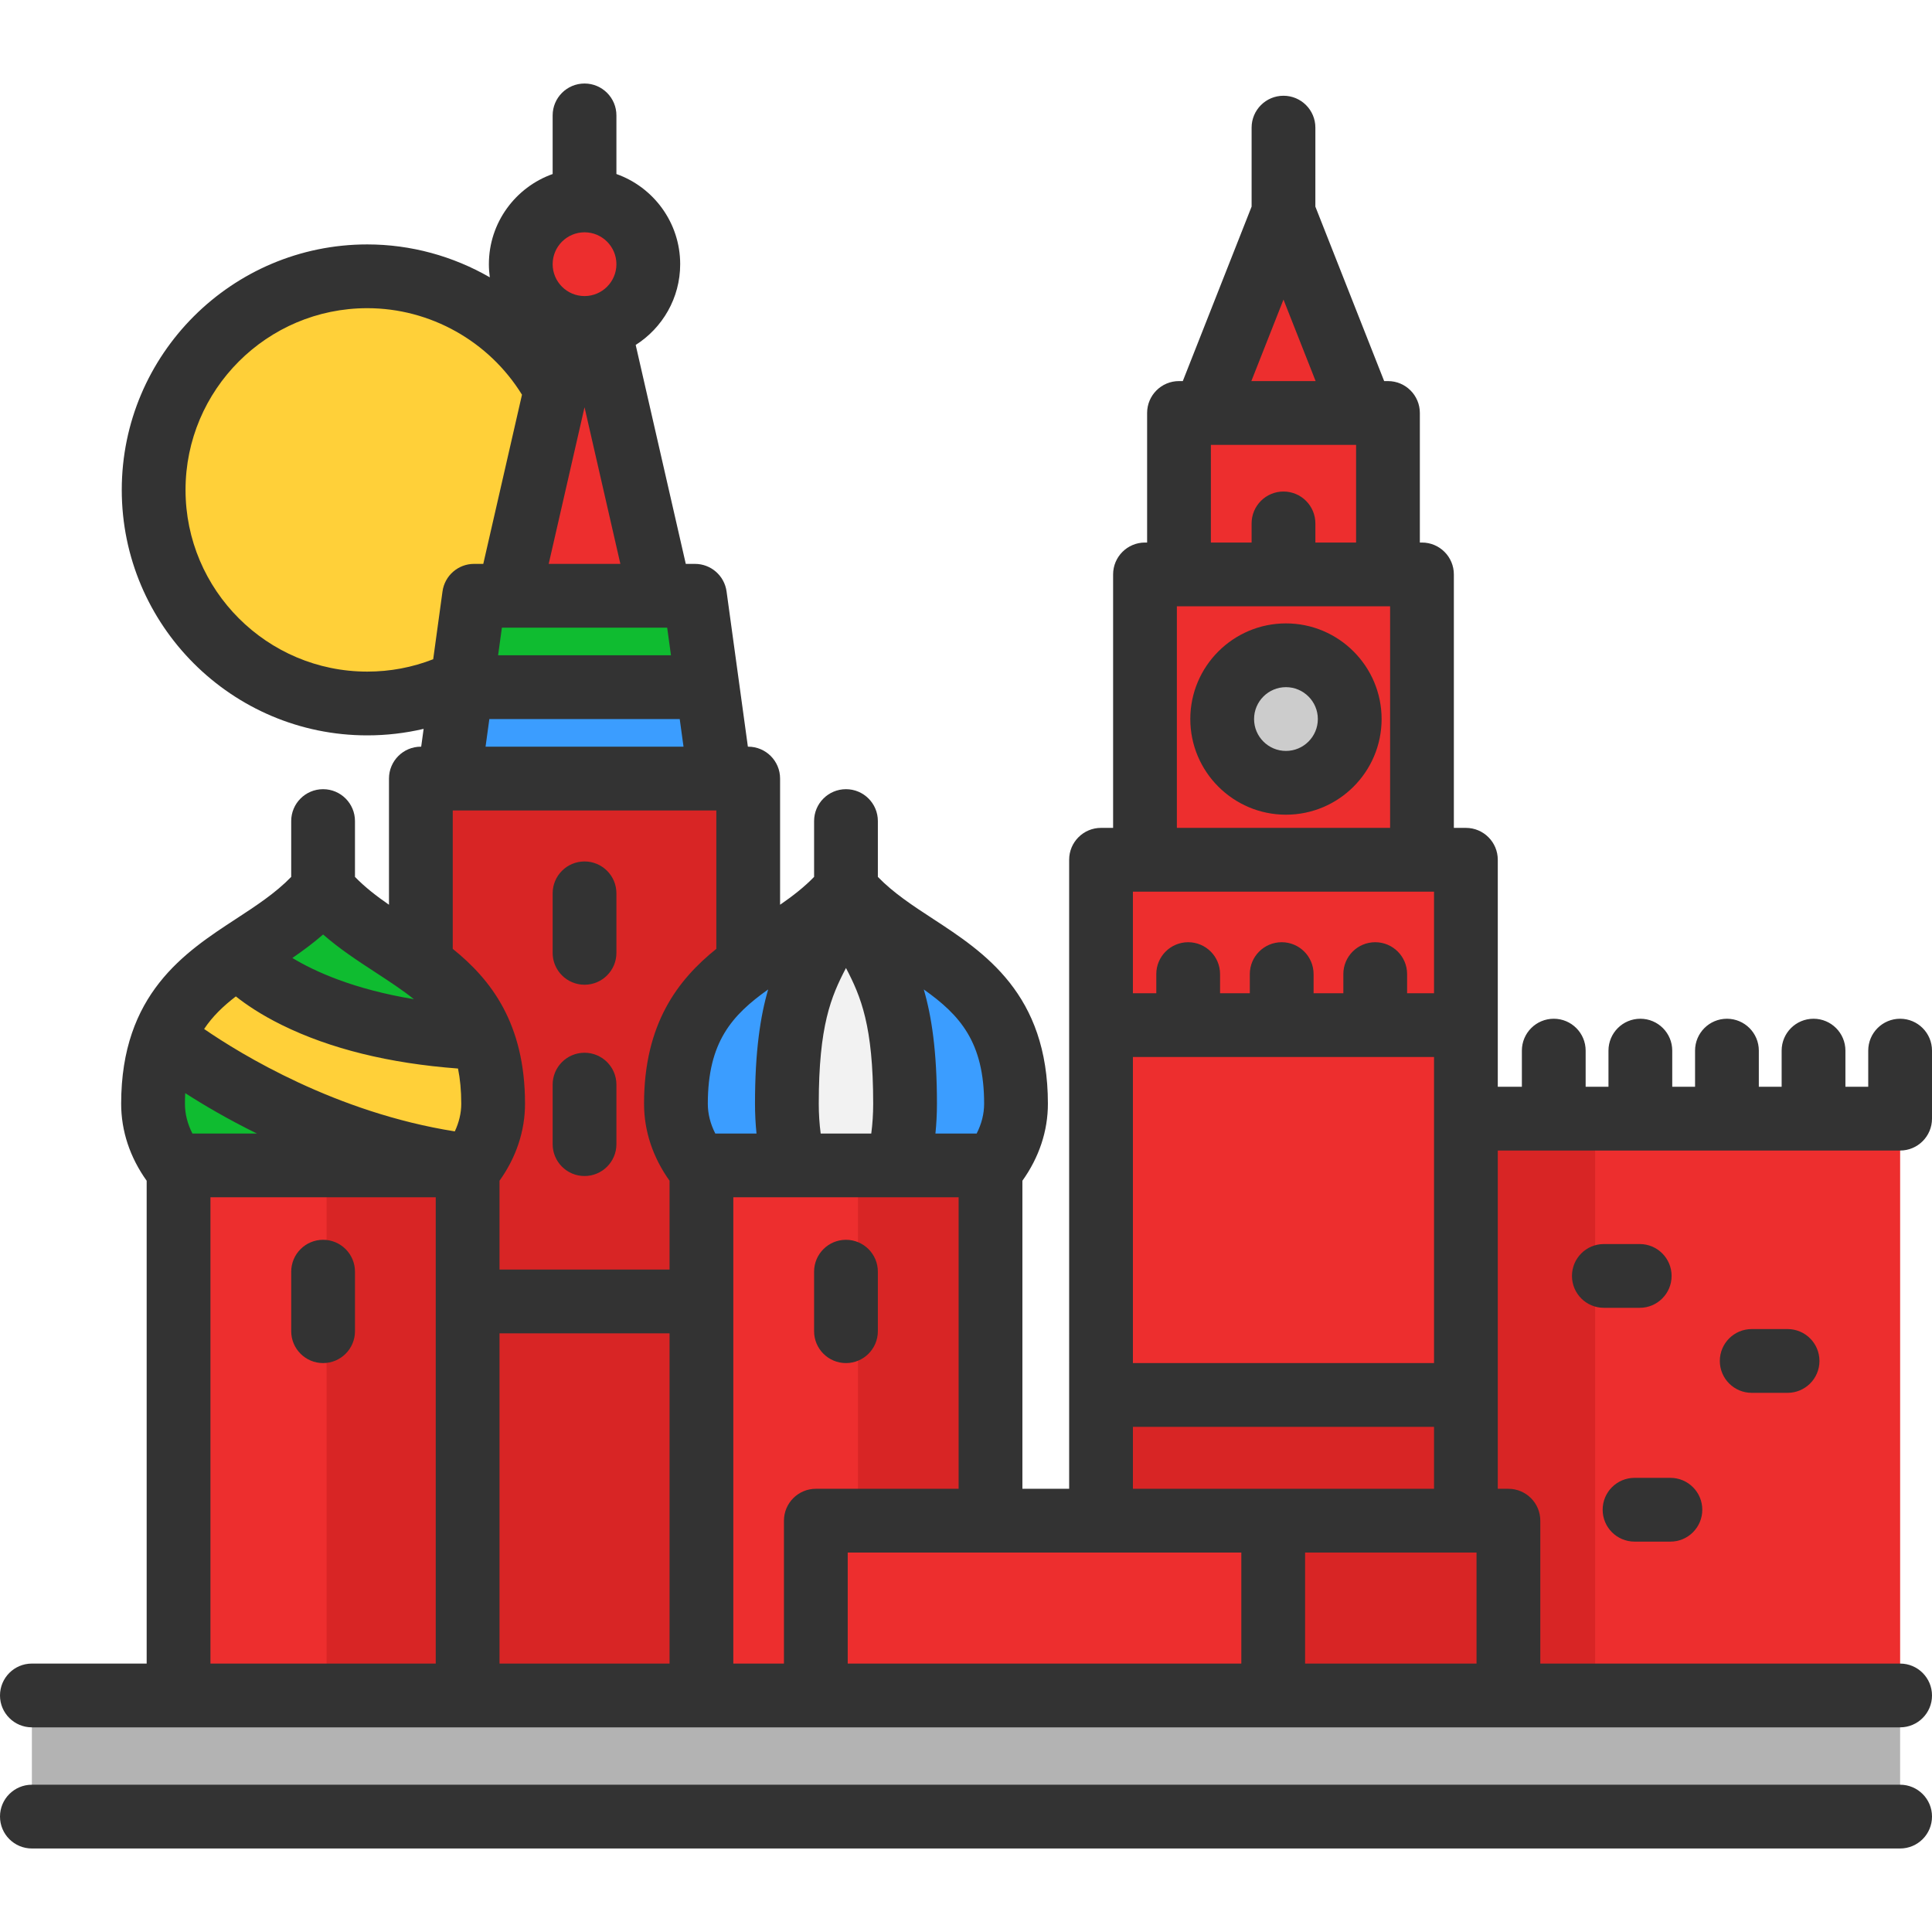
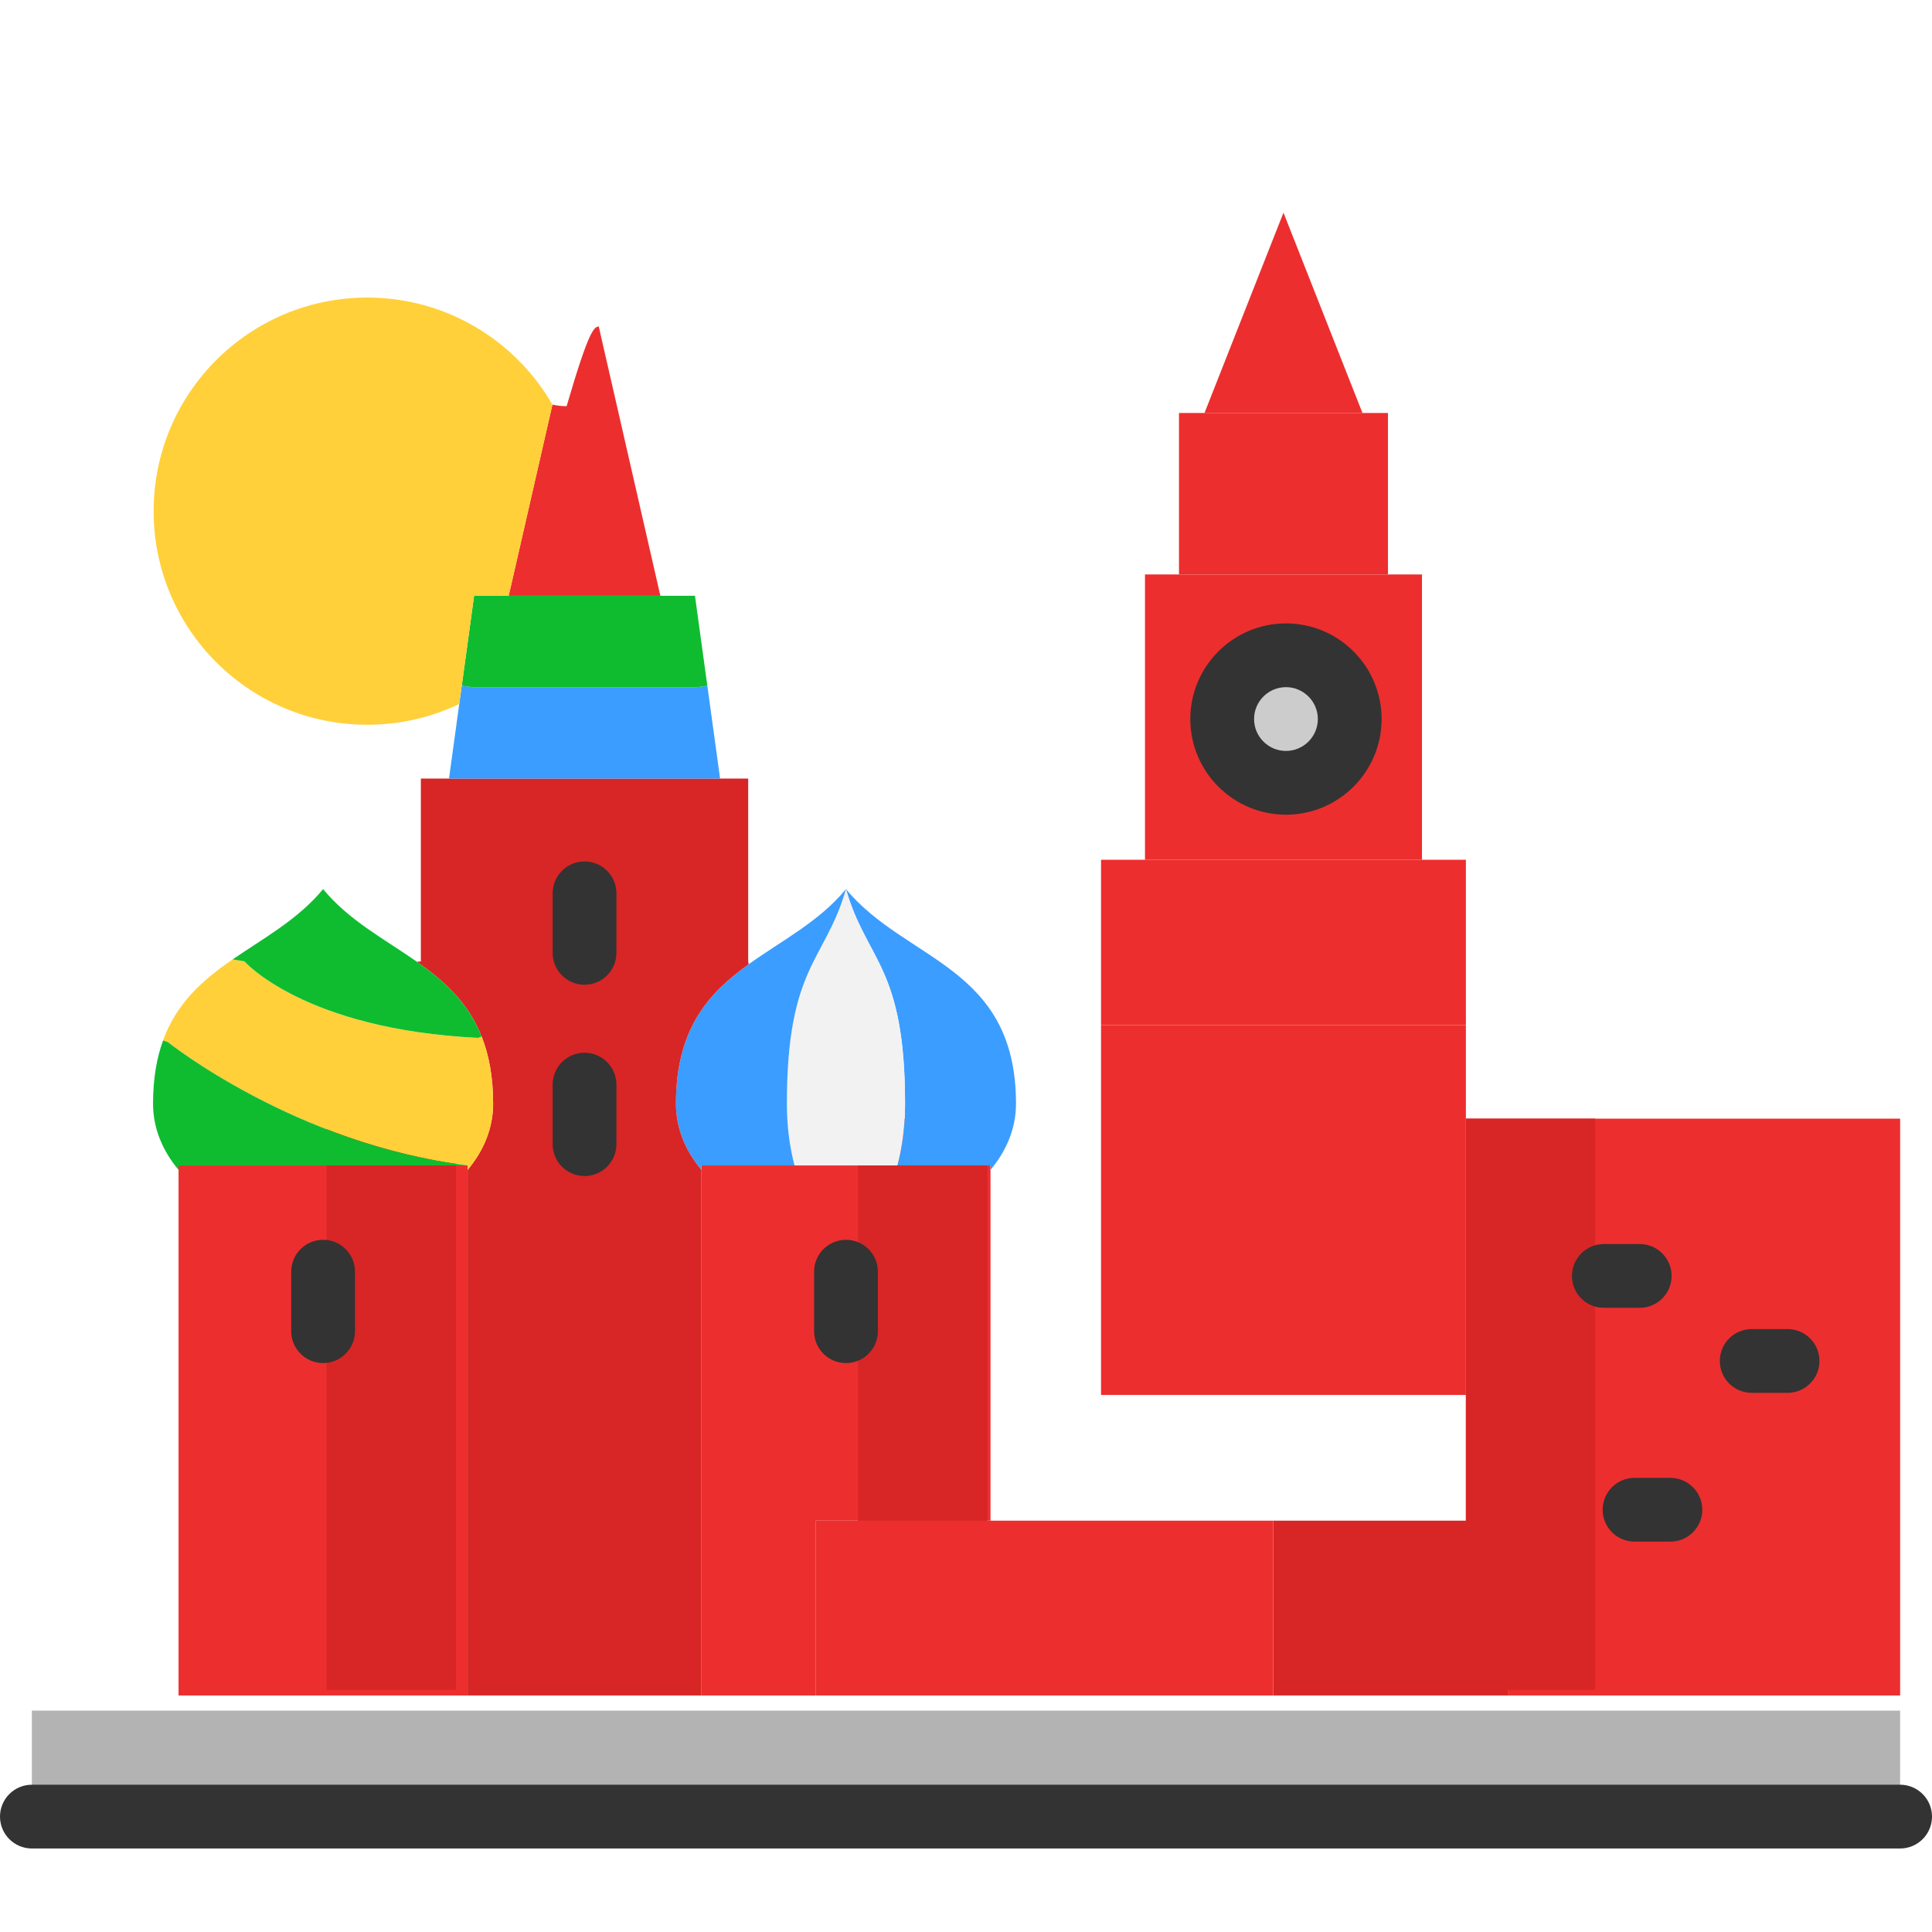
<svg xmlns="http://www.w3.org/2000/svg" version="1.1" id="Layer_1" viewBox="0 0 454.478 454.478" xml:space="preserve" width="512" height="512">
  <g>
    <rect x="7.5" y="402.399" style="fill:#B3B3B3;" width="439.478" height="25.499" />
    <polygon style="fill:#ED2E2E;" points="186.902,274.148 211.112,274.148 233.002,274.148 233.002,275.198 233.002,357.718    191.912,357.718 191.912,398.838 165.002,398.838 165.002,275.198 165.002,274.148  " />
    <rect x="201.832" y="263.148" style="fill:#D82525;" width="30.41" height="134.36" />
    <polygon style="fill:#ED2E2E;" points="110.002,275.198 110.002,398.838 42.002,398.838 42.002,275.198 42.002,274.148    110.002,274.148  " />
    <rect x="76.832" y="263.148" style="fill:#D82525;" width="30.41" height="134.36" />
    <polygon style="fill:#ED2E2E;" points="446.982,398.838 354.832,398.838 354.832,357.718 344.832,357.718 344.832,328.148    344.832,263.148 365.502,263.148 385.872,263.148 406.242,263.148 426.612,263.148 446.982,263.148  " />
    <rect x="344.832" y="263.148" style="fill:#D82525;" width="30.41" height="134.36" />
    <polygon style="fill:#D82525;" points="354.832,357.718 354.832,398.838 299.502,398.838 299.502,359.148 299.502,357.718    344.832,357.718  " />
-     <polygon style="fill:#D82525;" points="344.832,328.148 344.832,357.718 299.502,357.718 259.002,357.718 259.002,328.148    260.422,328.148 343.422,328.148  " />
    <polygon style="fill:#ED2E2E;" points="344.832,263.148 344.832,328.148 343.422,328.148 260.422,328.148 259.002,328.148    259.002,241.148 260.422,241.148 279.502,241.148 301.502,241.148 323.502,241.148 343.422,241.148 344.832,241.148  " />
    <polygon style="fill:#ED2E2E;" points="323.502,241.148 301.502,241.148 279.502,241.148 260.422,241.148 259.002,241.148    259.002,202.248 269.342,202.248 334.502,202.248 344.832,202.248 344.832,241.148 343.422,241.148  " />
    <path style="fill:#ED2E2E;" d="M334.502,135.128v67.12h-65.16v-67.12h8h24.58h24.58H334.502z M317.502,169.148   c0-8.29-6.71-15-15-15c-8.28,0-15,6.71-15,15c0,8.28,6.72,15,15,15C310.792,184.148,317.502,177.428,317.502,169.148z" />
    <polygon style="fill:#ED2E2E;" points="301.922,135.128 277.342,135.128 277.342,97.148 283.342,97.148 320.502,97.148    326.502,97.148 326.502,135.128  " />
    <polygon style="fill:#ED2E2E;" points="301.922,50.028 320.502,97.148 283.342,97.148  " />
    <path style="fill:#CCCCCC;" d="M302.502,154.148c8.29,0,15,6.71,15,15c0,8.28-6.71,15-15,15c-8.28,0-15-6.72-15-15   C287.502,160.858,294.222,154.148,302.502,154.148z" />
    <polygon style="fill:#ED2E2E;" points="299.502,359.148 299.502,398.838 191.912,398.838 191.912,357.718 233.002,357.718    259.002,357.718 299.502,357.718  " />
    <path style="fill:#3B9DFF;" d="M239.002,259.648c0,5.7-2.2,11.03-6,15.55v-1.05h-21.89c1.14-4.29,1.79-9.24,1.79-14.5   c0-32.5-9.03-33.5-13.9-50.5C213.002,226.148,239.002,227.148,239.002,259.648z" />
    <path style="fill:#F2F2F2;" d="M212.902,259.648c0,5.26-0.65,10.21-1.79,14.5h-24.21c-1.14-4.29-1.8-9.24-1.8-14.5   c0-32.5,9.04-33.5,13.9-50.5C203.872,226.148,212.902,227.148,212.902,259.648z" />
    <path style="fill:#3B9DFF;" d="M199.002,209.148c-4.86,17-13.9,18-13.9,50.5c0,5.26,0.66,10.21,1.8,14.5h-21.9v1.05   c-3.8-4.52-6-9.85-6-15.55c0-17.77,7.78-26.13,17.11-32.82C183.852,221.268,192.662,216.848,199.002,209.148z" />
    <path style="fill:#D82525;" d="M176.002,226.148l0.11,0.68c-9.33,6.69-17.11,15.05-17.11,32.82c0,5.7,2.2,11.03,6,15.55v123.64h-55   v-123.64c3.8-4.52,6-9.85,6-15.55c0-6.36-1-11.52-2.71-15.82c-3.19-8.07-8.89-13.14-15.21-17.58l0.92-0.1v-43h6.62h63.77h6.61   V226.148z" />
    <polygon style="fill:#3B9DFF;" points="166.392,161.318 169.392,183.148 105.622,183.148 108.032,165.608 108.612,161.318    108.622,161.318 111.002,161.648 164.002,161.648  " />
    <polygon style="fill:#0FBC30;" points="163.482,140.148 166.392,161.318 164.002,161.648 111.002,161.648 108.622,161.318    111.522,140.148 119.662,140.148 155.342,140.148  " />
-     <path style="fill:#ED2E2E;" d="M140.842,76.778l14.5,63.37h-35.68l10.29-44.97l4.21-18.4c1.07,0.24,2.19,0.37,3.34,0.37   C138.652,77.148,139.772,77.018,140.842,76.778z" />
-     <path style="fill:#ED2E2E;" d="M137.502,47.148c8.29,0,15,6.71,15,15c0,7.13-4.98,13.11-11.66,14.62v0.01   c-1.07,0.24-2.19,0.37-3.34,0.37c-1.15,0-2.27-0.13-3.34-0.37v-0.01c-6.67-1.51-11.66-7.49-11.66-14.62   C122.502,53.858,129.222,47.148,137.502,47.148z" />
+     <path style="fill:#ED2E2E;" d="M140.842,76.778l14.5,63.37h-35.68l10.29-44.97c1.07,0.24,2.19,0.37,3.34,0.37   C138.652,77.148,139.772,77.018,140.842,76.778z" />
    <path style="fill:#FFD039;" d="M129.952,95.178l-10.29,44.97h-8.14l-2.9,21.17h-0.01l-0.58,4.29c-6.55,3.13-13.89,4.88-21.64,4.88   c-27.76,0-50.25-22.49-50.25-50.24c0-27.76,22.49-50.25,50.25-50.25C105.012,69.998,121.272,80.128,129.952,95.178z" />
    <path style="fill:#FFD039;" d="M116.002,259.648c0,5.7-2.2,11.03-6,15.55v-1.05c-40.5-5-70.5-29-70.5-29l-1.14-0.41   c3.25-8.95,9.49-14.32,16.37-19.05l2.77,0.46c0,0,14,16,55,18l0.79-0.32C115.002,248.128,116.002,253.288,116.002,259.648z" />
    <path style="fill:#0FBC30;" d="M113.292,243.828l-0.79,0.32c-41-2-55-18-55-18l-2.77-0.46c7.32-5.04,15.36-9.37,21.27-16.54   c6.12,7.44,14.55,11.81,22.08,17.1C104.402,230.688,110.102,235.758,113.292,243.828z" />
    <path style="fill:#0FBC30;" d="M110.002,274.148h-68v1.05c-3.8-4.52-6-9.85-6-15.55c0-5.92,0.86-10.8,2.36-14.91l1.14,0.41   C39.502,245.148,69.502,269.148,110.002,274.148z" />
    <g>
      <path style="fill:#333333;" d="M446.978,419.832H7.5c-4.142,0-7.5,3.358-7.5,7.5s3.358,7.5,7.5,7.5h439.478    c4.143,0,7.5-3.358,7.5-7.5S451.12,419.832,446.978,419.832z" />
      <path style="fill:#333333;" d="M76.004,291.646c-4.142,0-7.5,3.358-7.5,7.5v14c0,4.142,3.358,7.5,7.5,7.5s7.5-3.358,7.5-7.5v-14    C83.504,295.003,80.146,291.646,76.004,291.646z" />
      <path style="fill:#333333;" d="M137.504,231.646c4.142,0,7.5-3.358,7.5-7.5v-14c0-4.142-3.358-7.5-7.5-7.5s-7.5,3.358-7.5,7.5v14    C130.004,228.288,133.362,231.646,137.504,231.646z" />
      <path style="fill:#333333;" d="M137.504,276.646c4.142,0,7.5-3.358,7.5-7.5v-14c0-4.142-3.358-7.5-7.5-7.5s-7.5,3.358-7.5,7.5v14    C130.004,273.288,133.362,276.646,137.504,276.646z" />
      <path style="fill:#333333;" d="M199.004,291.646c-4.142,0-7.5,3.358-7.5,7.5v14c0,4.142,3.358,7.5,7.5,7.5s7.5-3.358,7.5-7.5v-14    C206.504,295.003,203.146,291.646,199.004,291.646z" />
      <path style="fill:#333333;" d="M302.504,146.646c-12.406,0-22.5,10.093-22.5,22.5s10.094,22.5,22.5,22.5s22.5-10.093,22.5-22.5    S314.91,146.646,302.504,146.646z M302.504,176.646c-4.136,0-7.5-3.364-7.5-7.5s3.364-7.5,7.5-7.5s7.5,3.364,7.5,7.5    S306.64,176.646,302.504,176.646z" />
-       <path style="fill:#333333;" d="M454.478,263.146v-16c0-4.142-3.357-7.5-7.5-7.5s-7.5,3.358-7.5,7.5v8.5h-5.368v-8.5    c0-4.142-3.357-7.5-7.5-7.5s-7.5,3.358-7.5,7.5v8.5h-5.368v-8.5c0-4.142-3.357-7.5-7.5-7.5s-7.5,3.358-7.5,7.5v8.5h-5.368v-8.5    c0-4.142-3.357-7.5-7.5-7.5s-7.5,3.358-7.5,7.5v8.5h-5.369v-8.5c0-4.142-3.357-7.5-7.5-7.5s-7.5,3.358-7.5,7.5v8.5h-5.668v-53.398    c0-4.142-3.357-7.5-7.5-7.5h-2.832v-59.622c0-4.142-3.357-7.5-7.5-7.5h-0.5v-30.48c0-4.142-3.357-7.5-7.5-7.5h-0.895    l-16.185-41.046V30.025c0-4.142-3.357-7.5-7.5-7.5s-7.5,3.358-7.5,7.5v18.574l-16.185,41.046h-0.895c-4.143,0-7.5,3.358-7.5,7.5    v30.48h-0.5c-4.143,0-7.5,3.358-7.5,7.5v59.622h-2.84c-4.143,0-7.5,3.358-7.5,7.5V350.22h-11v-72.465    c3.934-5.503,6-11.711,6-18.109c0-25.847-14.974-35.626-27.004-43.483c-4.787-3.126-9.341-6.109-12.995-9.885v-13.132    c0-4.142-3.358-7.5-7.5-7.5s-7.5,3.358-7.5,7.5v13.132c-2.352,2.43-5.08,4.531-8,6.552v-29.684c0-4.142-3.358-7.5-7.5-7.5h-0.076    l-5.015-36.52c-0.51-3.713-3.682-6.48-7.43-6.48h-2.162l-11.783-51.503c6.284-3.995,10.465-11.015,10.465-18.997    c0-9.778-6.271-18.114-15-21.21v-13.79c0-4.142-3.358-7.5-7.5-7.5s-7.5,3.358-7.5,7.5v13.79c-8.729,3.096-15,11.432-15,21.21    c0,1.049,0.078,2.08,0.218,3.091c-8.641-4.981-18.559-7.741-28.828-7.741c-31.843,0-57.75,25.907-57.75,57.75    c0,31.838,25.907,57.74,57.75,57.74c4.525,0,8.954-0.521,13.261-1.532l-0.576,4.192h-0.075c-4.142,0-7.5,3.358-7.5,7.5v29.684    c-2.92-2.021-5.648-4.122-8-6.552v-13.132c0-4.142-3.358-7.5-7.5-7.5s-7.5,3.358-7.5,7.5v13.132    c-3.655,3.776-8.208,6.758-12.995,9.885c-12.032,7.857-27.005,17.636-27.005,43.483c0,6.398,2.066,12.606,6,18.109v113.579H7.5    c-4.142,0-7.5,3.358-7.5,7.5s3.358,7.5,7.5,7.5h439.478c4.143,0,7.5-3.358,7.5-7.5s-3.357-7.5-7.5-7.5h-84.642V357.72    c0-4.142-3.357-7.5-7.5-7.5h-2.5v-79.574h94.642C451.12,270.646,454.478,267.288,454.478,263.146z M337.336,209.747v23.898h-6.332    v-4.5c0-4.142-3.357-7.5-7.5-7.5s-7.5,3.358-7.5,7.5v4.5h-7v-4.5c0-4.142-3.357-7.5-7.5-7.5s-7.5,3.358-7.5,7.5v4.5h-7v-4.5    c0-4.142-3.357-7.5-7.5-7.5s-7.5,3.358-7.5,7.5v4.5h-5.5v-23.898H337.336z M337.336,248.646v72h-70.832v-72H337.336z     M301.924,70.471l7.561,19.174h-15.121L301.924,70.471z M284.844,104.646h34.16v22.98h-9.58v-4.5c0-4.142-3.357-7.5-7.5-7.5    s-7.5,3.358-7.5,7.5v4.5h-9.58V104.646z M276.844,142.625h50.16v52.122h-50.16V142.625z M45.261,266.646    c-1.153-2.261-1.757-4.628-1.757-7c0-0.865,0.026-1.693,0.066-2.502c4.27,2.748,9.976,6.118,16.855,9.502H45.261z     M168.504,190.646v32.56c-9.002,7.247-17,17.551-17,36.44c0,6.398,2.066,12.606,6,18.109v20.891h-40v-20.891    c3.934-5.504,6-11.711,6-18.109c0-18.89-7.998-29.193-17-36.44v-32.56H168.504z M193.055,266.646    c-0.298-2.254-0.451-4.608-0.451-7c0-18.337,2.877-25.197,6.401-31.935c3.523,6.737,6.4,13.599,6.4,31.935    c0,2.392-0.153,4.746-0.451,7H193.055z M177.958,266.646h-9.697c-1.153-2.261-1.757-4.628-1.757-7    c0-14.524,5.691-20.864,14.198-26.894c-1.839,6.276-3.099,14.541-3.099,26.894C177.604,262.006,177.724,264.351,177.958,266.646z     M117.504,313.646h40v77.688h-40V313.646z M199.415,391.333V365.22h92.589v26.114H199.415z M191.915,350.22    c-4.142,0-7.5,3.358-7.5,7.5v33.614h-11.91V281.646h53v68.574H191.915z M231.504,259.646c0,2.372-0.603,4.739-1.756,7h-9.698    c0.234-2.295,0.355-4.64,0.355-7c0-12.354-1.26-20.618-3.099-26.894C225.813,238.781,231.504,245.122,231.504,259.646z     M118.065,147.646h38.878l0.893,6.5h-40.664L118.065,147.646z M129.074,132.646l8.43-36.85l8.43,36.85H129.074z M137.504,54.646    c4.136,0,7.5,3.364,7.5,7.5s-3.364,7.5-7.5,7.5s-7.5-3.364-7.5-7.5S133.369,54.646,137.504,54.646z M86.394,157.986    c-23.572,0-42.75-19.173-42.75-42.74c0-23.572,19.178-42.75,42.75-42.75c14.817,0,28.635,7.777,36.396,20.355l-9.104,39.794    h-2.162c-3.748,0-6.92,2.767-7.43,6.48l-2.19,15.953C96.982,157,91.782,157.986,86.394,157.986z M115.113,169.146h44.783    l0.893,6.5H114.22L115.113,169.146z M97.359,235.042c-14.23-2.349-23.351-6.523-28.582-9.691c2.458-1.69,4.895-3.486,7.227-5.521    c3.933,3.431,8.16,6.191,12.293,8.891C91.619,230.89,94.678,232.889,97.359,235.042z M55.479,234.391    c2.345,1.864,5.883,4.292,10.836,6.732c11.353,5.594,25.277,9.027,41.428,10.235c0.495,2.44,0.762,5.172,0.762,8.287    c0,2.196-0.525,4.388-1.517,6.497c-27.948-4.418-50.344-18.155-58.969-24.085C49.984,239.094,52.52,236.672,55.479,234.391z     M49.504,281.646h53v109.688h-53V281.646z M307.004,391.333V365.22h40.332v26.114H307.004z M266.504,350.22v-14.574h70.832v14.574    H266.504z" />
      <path style="fill:#333333;" d="M393.223,300.146c0-4.142-3.357-7.5-7.5-7.5h-8.438c-4.143,0-7.5,3.358-7.5,7.5s3.357,7.5,7.5,7.5    h8.438C389.865,307.646,393.223,304.288,393.223,300.146z" />
      <path style="fill:#333333;" d="M420.504,312.646h-8.438c-4.143,0-7.5,3.358-7.5,7.5s3.357,7.5,7.5,7.5h8.438    c4.143,0,7.5-3.358,7.5-7.5S424.646,312.646,420.504,312.646z" />
      <path style="fill:#333333;" d="M384.504,362.646h8.438c4.143,0,7.5-3.358,7.5-7.5s-3.357-7.5-7.5-7.5h-8.438    c-4.143,0-7.5,3.358-7.5,7.5S380.361,362.646,384.504,362.646z" />
    </g>
  </g>
</svg>